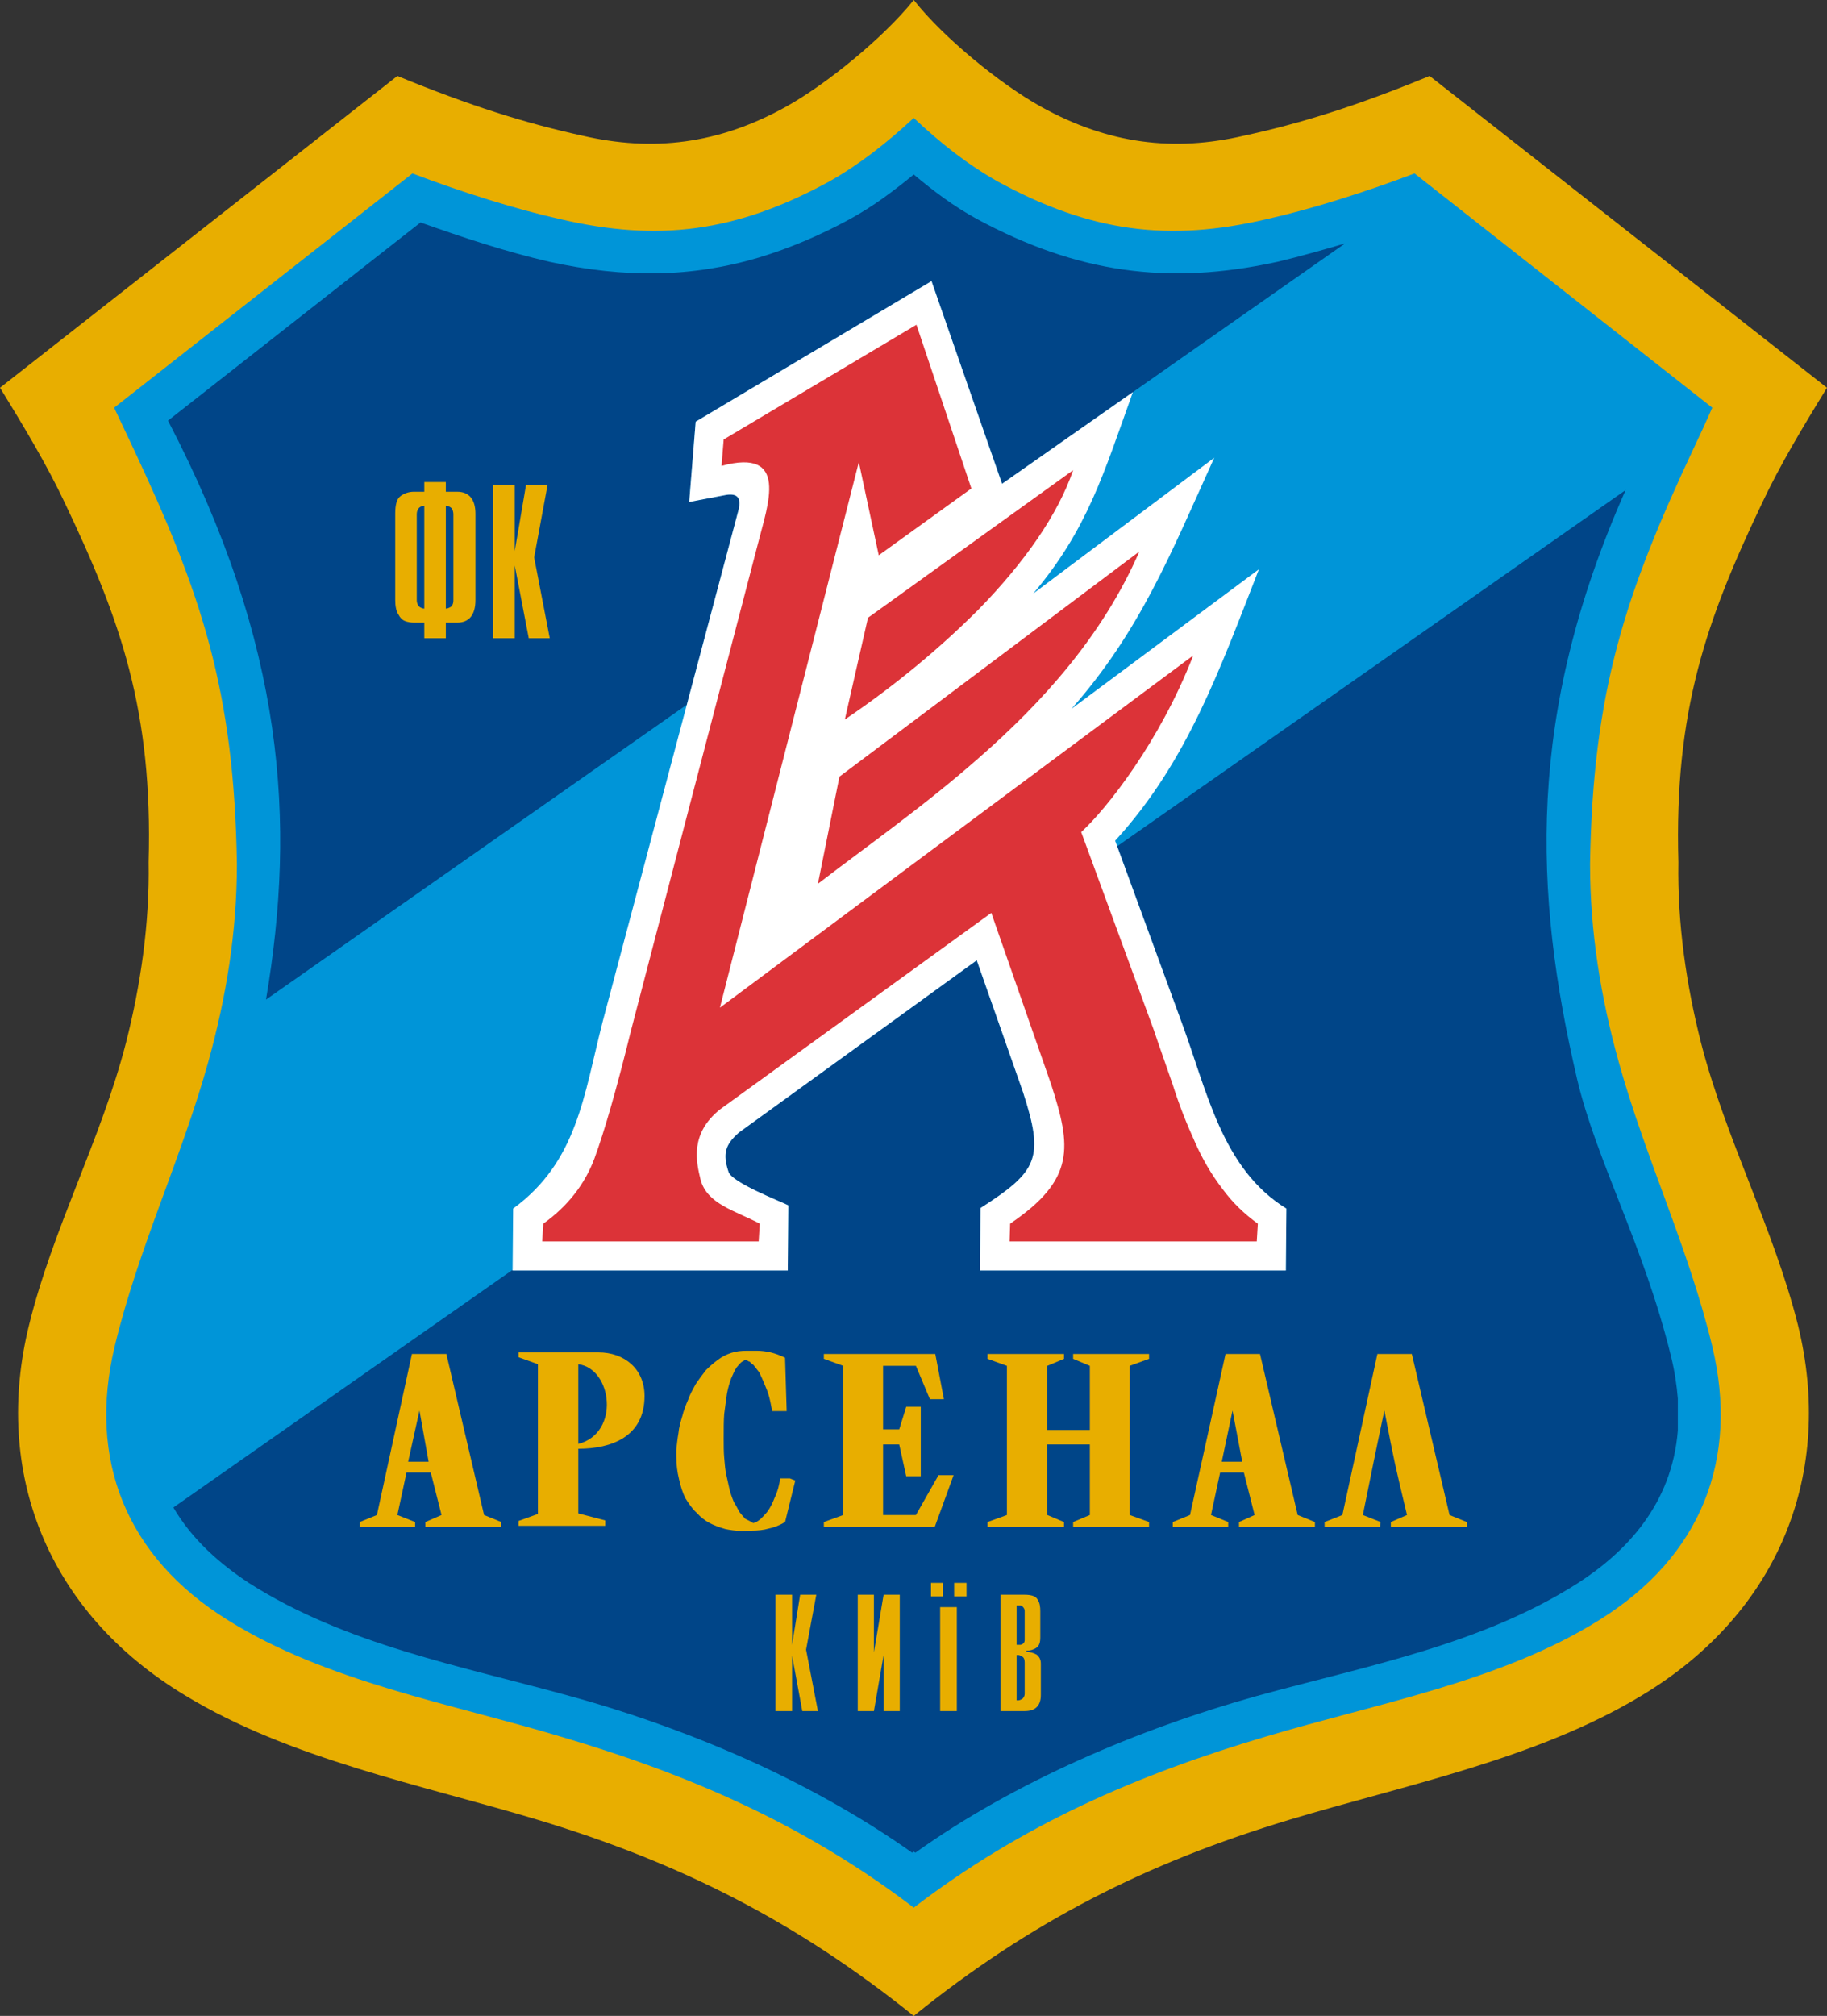
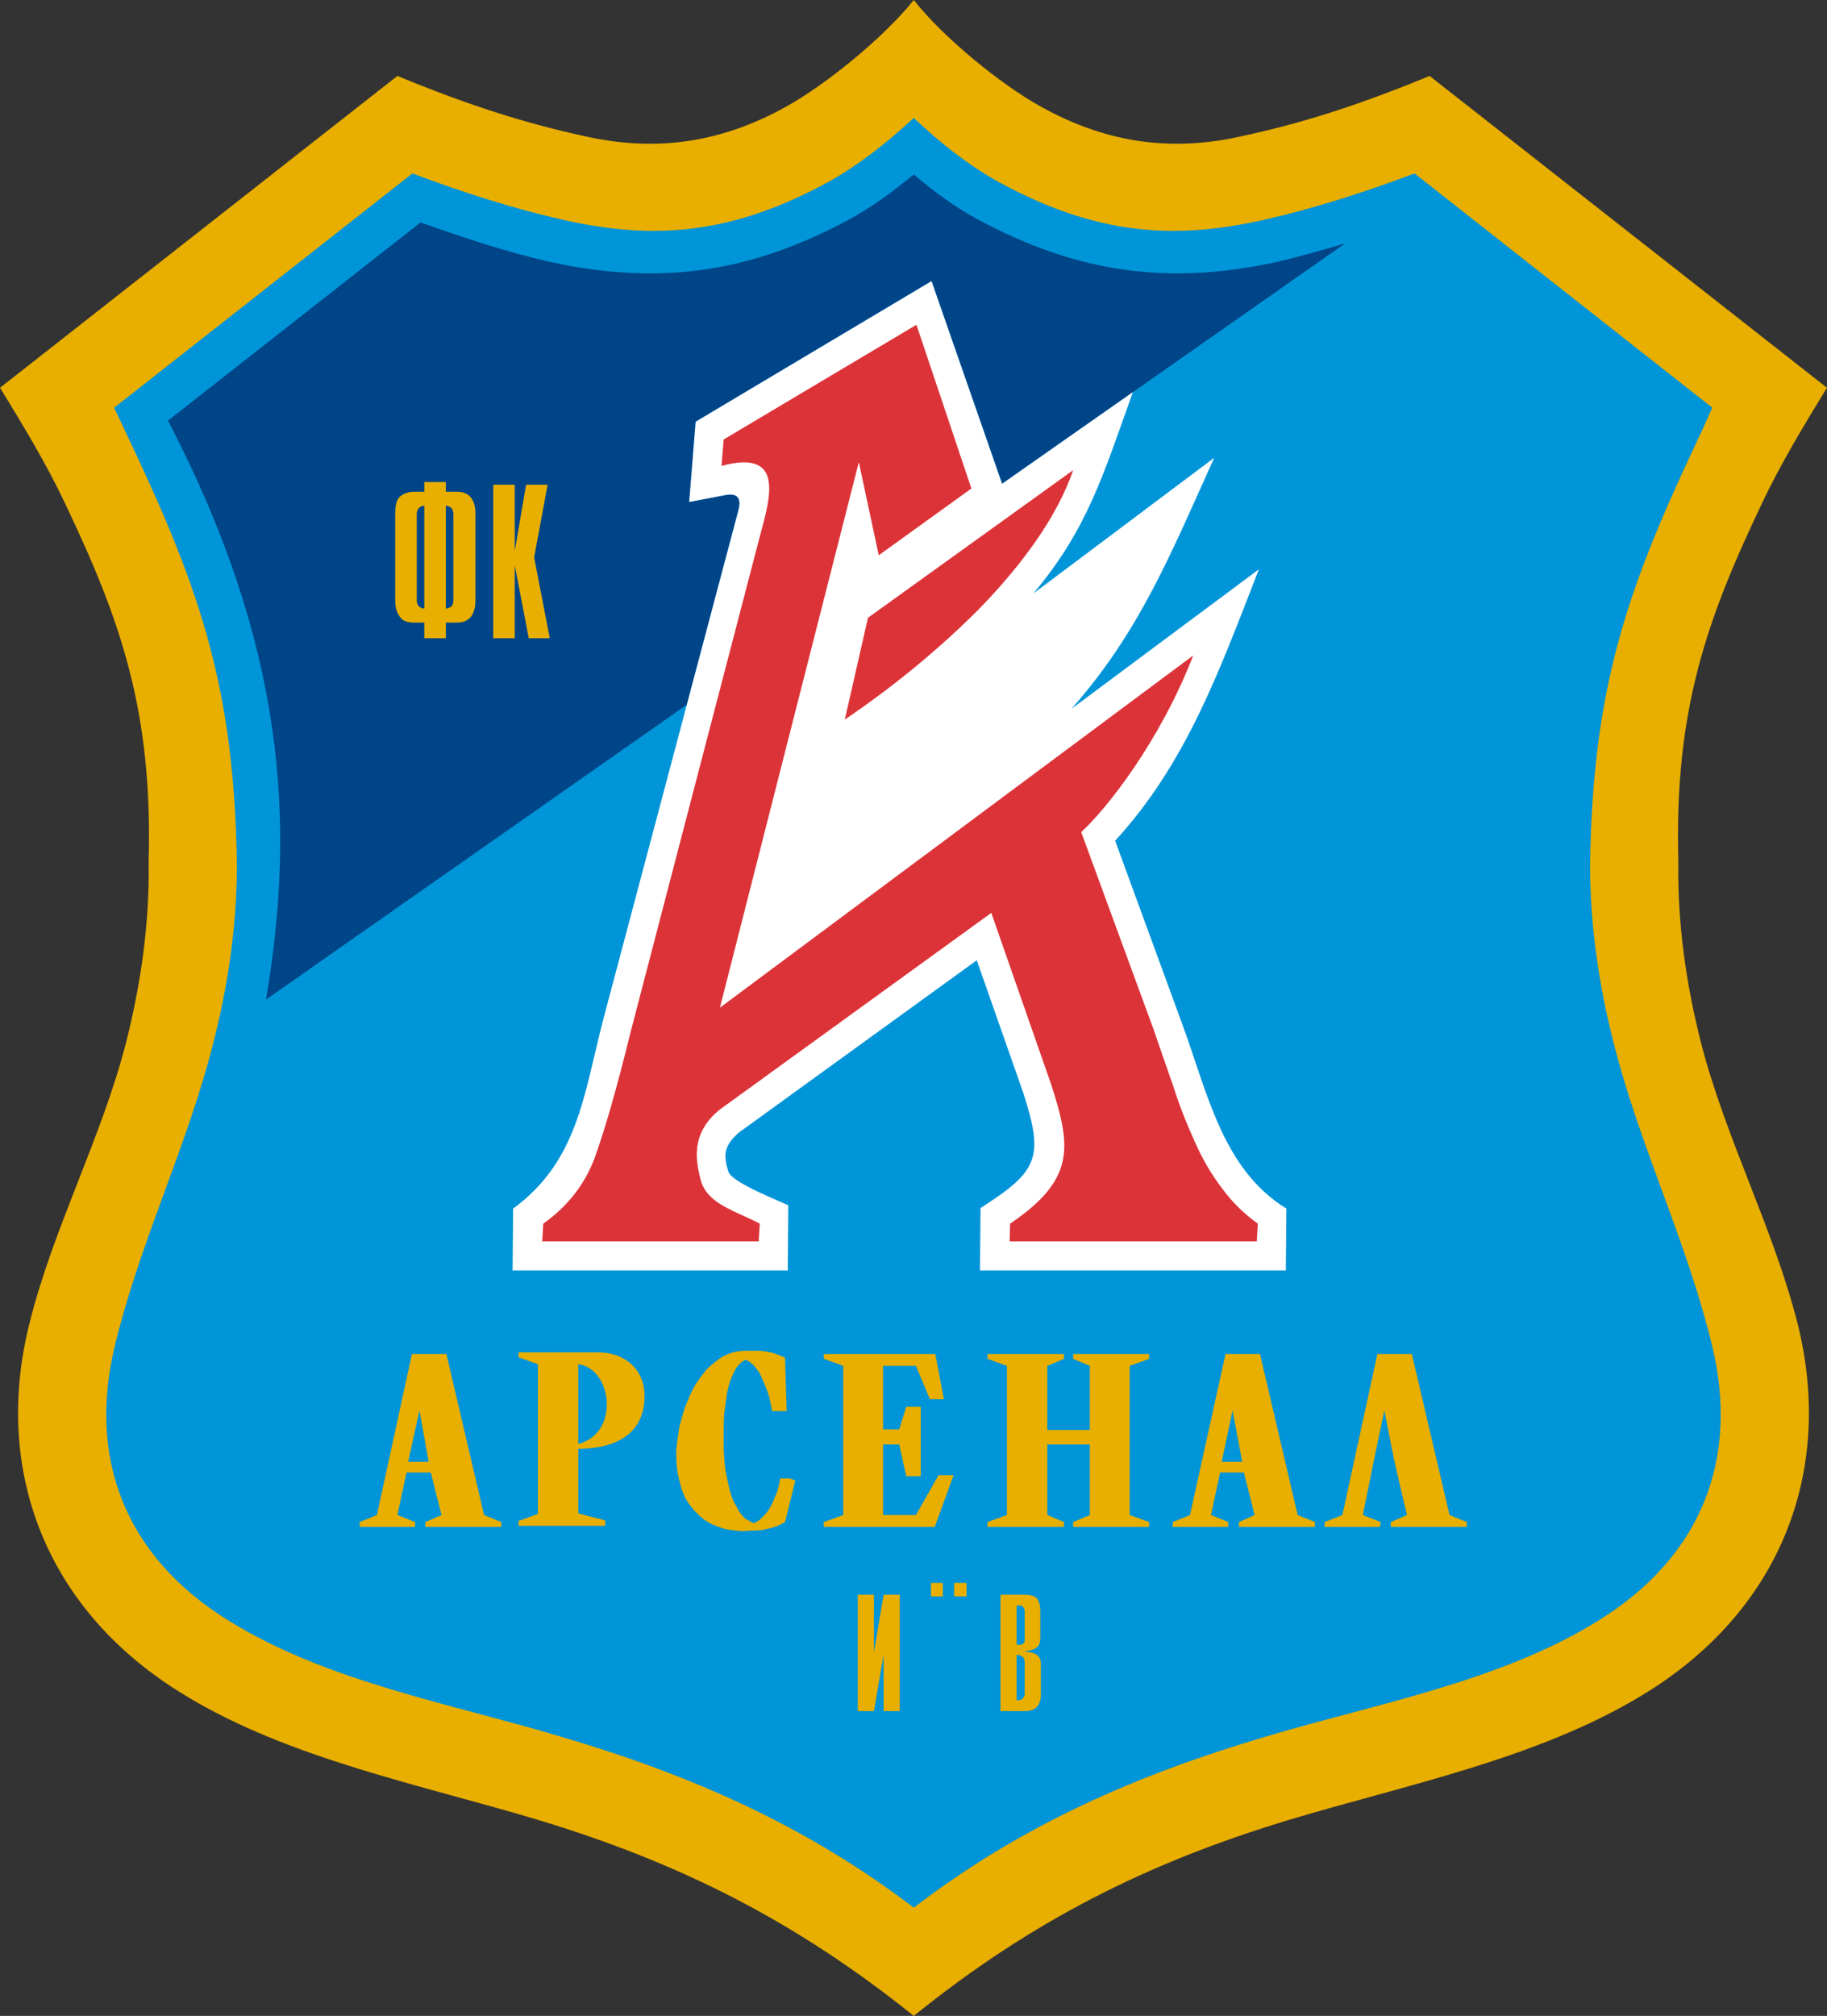
<svg xmlns="http://www.w3.org/2000/svg" version="1.1" baseProfile="tiny" id="Ebene_1" x="0px" y="0px" width="552.646px" height="609.654px" viewBox="0 0 552.646 609.654" xml:space="preserve">
  <rect x="0" y="0" width="552.646" height="609.654" fill="#333333" stroke="none" />
  <path fill="#E8AE00" d="M276.404,0c8.958,11.399,26.387,25.571,38.439,32.25c20.521,11.401,40.393,13.681,61.404,8.794  c17.265-3.745,34.041-8.958,56.192-18.078l120.206,94.306c-7.33,11.89-14.335,23.616-19.547,34.693  c-16.938,35.506-26.711,63.031-25.407,108.802c-0.327,18.57,2.443,37.3,6.839,54.564c7.494,29.154,21.99,56.194,29.318,85.347  c10.913,44.142-5.048,86.653-47.234,112.063c-31.762,19.22-71.502,27.036-106.686,37.622  c-43.163,13.032-78.181,30.785-113.525,59.29c-35.508-28.505-70.525-46.258-113.689-59.29  c-35.181-10.586-75.088-18.402-106.686-37.622C13.846,487.332-2.118,444.82,8.795,400.679c7.167-29.152,21.827-56.192,29.318-85.347  c4.398-17.265,7.166-35.994,6.842-54.564c1.301-45.771-8.471-73.296-25.41-108.802C14.334,140.889,7.328,129.162,0,117.272  l120.204-94.306c22.151,9.12,38.929,14.333,56.029,18.078c21.175,4.887,41.046,2.607,61.569-8.794  C249.854,25.571,267.282,11.399,276.404,0z" />
  <path fill="#0095D8" d="M276.4,35.67c8.306,7.818,16.449,14.169,25.407,19.22c28.342,15.473,51.96,18.243,81.278,11.401  c13.192-2.932,29.806-8.145,44.791-13.845l90.07,70.853c-1.79,4.071-3.584,7.979-5.373,11.727  c-20.851,44.303-30.785,73.784-31.6,126.232c0,20.685,3.258,40.393,8.633,59.776c8.144,29.315,21.173,56.355,28.34,86.162  c8.145,34.041-3.257,63.522-34.203,82.742c-29.645,18.566-67.433,25.247-100.658,35.182  c-39.092,11.565-73.948,26.711-106.686,51.794c-32.902-25.083-67.758-40.229-107.014-51.794  c-33.063-9.935-70.85-16.615-100.495-35.182c-30.946-19.22-42.348-48.701-34.204-82.742c7.166-29.807,20.197-56.847,28.341-86.162  c5.375-19.384,8.634-39.092,8.634-59.776c-0.815-52.448-10.75-81.93-31.601-126.232c-1.792-3.747-3.583-7.655-5.536-11.727  l90.234-70.853c14.984,5.7,31.598,10.913,44.791,13.845c29.318,6.842,52.936,4.071,81.275-11.401  C259.785,49.839,267.93,43.488,276.4,35.67z" />
  <path fill="#004588" d="M219.558,149.686l-11.077,2.116l1.955-24.27l71.342-42.51l21.336,61.287l19.167-13.428l84.587-59.263  c-6.679,1.957-13.518,3.91-20.359,5.54c-33.39,7.33-60.916,3.257-90.886-12.868c-7.167-3.908-13.193-8.47-19.22-13.518  c-6.19,5.048-12.217,9.61-19.384,13.518c-9.282,5.048-18.243,8.795-27.362,11.565c-20.199,6.026-40.559,6.352-63.523,1.303  c-13.356-3.097-26.062-7.33-38.928-11.89l-76.391,59.939c35.344,67.919,38.766,121.342,29.645,175.093l127.297-89.184l15.547-58.546  C224.281,150.989,223.466,149.034,219.558,149.686z" />
-   <path fill="#004588" d="M505.408,409.964c-8.307-33.714-22.477-58.797-28.34-83.558c-13.193-56.517-15.473-110.269,14.658-178.188  L337.935,255.937l19.418,53.044c7.818,21.01,12.215,44.467,31.762,56.52l-0.163,18.729h-92.517l0.164-18.893  c17.265-11.077,19.383-14.987,12.868-35.021l-14.009-39.906l-71.992,52.123c-4.235,3.747-4.887,6.516-3.095,11.891  c1.139,3.256,15.473,8.794,18.08,10.098l-0.164,19.708h-83.23l0.002-0.208L52.444,455.896c5.7,9.773,14.169,17.104,22.804,22.803  c29.317,18.731,64.172,25.083,97.072,34.205c19.059,5.211,38.604,12.217,57.336,20.848c16.449,7.657,32.249,16.613,46.256,26.55  l0.49-0.326l0.488,0.326c29.806-21.336,67.594-37.463,103.266-47.397c33.063-9.122,67.919-15.474,97.237-34.205  c14.333-9.282,28.341-23.616,30.133-46.092v-9.61C507.199,418.923,506.55,414.526,505.408,409.964z" />
  <path fill="#FFFFFF" d="M238.287,384.229l0.161-19.708c-2.604-1.304-16.938-6.842-18.077-10.098  c-1.792-5.375-1.141-8.144,3.095-11.891l71.992-52.123l14.007,39.906c6.517,20.033,4.396,23.943-12.866,35.021l-0.164,18.893h92.517  l0.163-18.729c-19.547-12.053-23.943-35.51-31.764-56.52l-19.419-53.044l-0.613-1.684c21.826-23.78,31.759-52.121,43.489-82.092  l-56.683,42.188c20.687-23.455,29.97-46.746,43.162-75.903l-54.726,41.046c16.45-19.547,21.173-35.989,30.129-60.911l-39.579,27.729  l-21.337-61.287l-71.339,42.51l-1.955,24.27l11.074-2.116c3.911-0.651,4.725,1.304,3.748,4.887l-15.547,58.546l-25.5,96.025  c-5.7,22.313-7.652,42.185-27.036,56.356l-0.161,18.521l-0.002,0.208H238.287z" />
  <path fill="#DC3338" d="M369.727,359.474c-3.256-4.237-6.026-8.961-8.307-14.172c-2.443-5.375-4.723-11.075-6.676-17.265  c-2.116-6.19-4.074-11.565-5.7-16.45l-21.99-59.939c7.653-7.005,23.78-27.365,33.88-53.426L217.762,304.745l42.023-164.996  l6.025,28.18l28.018-20.198l-16.615-49.515l-58.312,34.693l-0.649,7.979c20.521-5.536,14.006,11.729,11.074,23.294l-38.439,147.404  c-4.398,17.917-8.143,30.783-11.074,38.763c-2.934,7.82-8.144,14.497-15.473,19.71l-0.328,5.373h65.477l0.326-5.373  c-7.33-3.91-15.961-5.862-17.916-13.356c-1.304-5.375-3.256-13.845,5.863-21.173l82.093-59.453l18.08,51.796  c6.186,19.057,7.325,28.83-12.38,42.187l-0.164,5.373h74.764l0.322-5.373C376.407,367.126,372.824,363.706,369.727,359.474z" />
  <path fill="#DC3338" d="M262.555,186.821l-7.006,30.783c15.637-10.586,29.155-21.988,40.396-33.227  c14.006-14.332,24.106-28.829,28.666-42.186L262.555,186.821z" />
-   <path fill="#DC3338" d="M253.922,234.872l-6.516,32.412c14.822-11.403,32.086-23.457,48.538-37.953  c19.384-16.938,37.622-37.137,48.699-62.545L253.922,234.872z" />
  <g>
    <polygon fill="#E8AE00" points="149.195,193.012 149.195,146.591 155.71,146.591 155.71,166.626 159.13,146.591 165.645,146.591    161.573,168.578 166.297,193.012 159.945,193.012 155.71,171.021 155.71,193.012  " />
    <path fill="#E8AE00" d="M138.281,148.709h-2.279h-1.143v-2.934h-6.515v2.934h-1.14h-1.953c-1.631,0-2.934,0.485-4.074,1.302   c-1.139,0.814-1.627,2.606-1.627,5.375v26.059c0,1.957,0.326,3.422,0.977,4.4c0.49,0.977,1.142,1.627,1.955,1.953   c0.814,0.327,1.791,0.49,2.77,0.49h1.953h1.14v4.724h6.515v-4.724h1.143h2.279c3.584,0,5.539-2.281,5.539-6.844v-26.059   C143.82,150.989,141.865,148.709,138.281,148.709z M128.345,184.052c-0.487,0-0.813-0.164-1.14-0.325   c-0.652-0.325-1.141-1.14-1.141-2.282v-25.896c0-1.14,0.488-1.956,1.141-2.28c0.327-0.163,0.652-0.326,1.14-0.326V184.052z    M137.143,181.444c0,1.143-0.328,1.957-1.141,2.282c-0.327,0.161-0.652,0.325-1.143,0.325v-31.109c0.49,0,0.815,0.163,1.143,0.326   c0.324,0.164,0.488,0.324,0.652,0.488c0.324,0.488,0.488,1.141,0.488,1.792V181.444z" />
  </g>
  <g>
    <path fill="#E8AE00" d="M427.063,409.477l11.401,48.698l5.214,2.119v1.465h-22.967v-1.465l4.887-2.119   c-3.91-16.449-3.583-14.818-6.842-31.595c-3.256,15.31-3.42,16.449-6.515,31.595l5.375,2.119l-0.163,1.465h-16.777v-1.465   l5.375-2.119l10.589-48.698H427.063L427.063,409.477z" />
    <path fill="#E8AE00" d="M392.534,458.175l-11.401-48.698h-10.426l-10.749,48.698l-5.212,2.119v1.465h16.776v-1.465l-5.211-2.119   l2.768-12.866h7.167l3.258,12.866l-4.723,2.119v1.465h22.964v-1.465L392.534,458.175z M369.567,442.053l3.259-15.473l2.932,15.473   H369.567z" />
    <path fill="#E8AE00" d="M156.85,410.452v-1.467h24.107c7.979,0,14.006,5.051,14.006,13.193c0,12.381-10.098,15.964-20.033,15.964   v-1.467c12.703-3.257,10.26-22.804,0-24.106v45.12l8.143,2.116v1.628H156.85v-1.465l5.863-2.118v-45.281L156.85,410.452   L156.85,410.452z" />
    <path fill="#E8AE00" d="M235.031,426.741h-1.465c-0.327-1.792-0.652-3.423-0.979-4.563c-0.325-1.14-0.813-2.443-1.465-3.908   c-0.488-1.14-0.979-2.279-1.467-3.258c-0.652-0.813-1.304-1.626-1.792-2.28c-0.325-0.163-0.488-0.325-0.651-0.486   c-0.162-0.163-0.325-0.326-0.488-0.49c-0.164,0-0.325,0-0.652-0.327c-0.163,0-0.163,0-0.324-0.161c0,0-0.164,0-0.327,0   c-0.488,0.325-0.977,0.488-1.304,0.815c-0.324,0.324-0.813,0.813-1.301,1.465c-0.49,0.651-0.979,1.791-1.631,3.259   c-0.488,1.303-0.977,2.929-1.301,4.723c-0.164,1.304-0.49,3.42-0.815,6.026c-0.163,1.953-0.163,4.396-0.163,7.491   c0,2.119,0,4.072,0.163,5.866c0.163,2.116,0.325,3.744,0.651,5.209c0.325,1.467,0.652,2.934,0.977,4.4   c0.327,1.302,0.815,2.604,1.304,3.745c0.488,0.814,0.977,1.628,1.628,2.932c0.652,0.814,1.304,1.63,1.792,2.116   c0.327,0.163,0.651,0.327,1.304,0.653c0.488,0.325,0.814,0.486,1.14,0.649c0.815-0.163,1.467-0.649,2.28-1.303   c0.49-0.486,1.139-1.141,1.955-2.116c0.977-1.304,1.627-2.769,2.279-4.396c0.815-1.631,1.304-3.584,1.631-5.702h2.932l1.627,0.651   l-3.094,12.542c-1.629,0.979-3.257,1.628-4.887,1.955c-1.629,0.488-3.42,0.649-5.375,0.649l-2.932,0.163   c-1.792-0.163-3.42-0.324-4.887-0.649c-1.792-0.49-3.42-1.14-4.724-1.794c-1.465-0.813-2.769-1.789-3.908-3.093   c-1.304-1.14-2.28-2.606-3.422-4.398c-0.813-1.628-1.465-3.583-1.953-5.863c-0.488-1.955-0.815-4.234-0.815-7.005v-1.789   c0.164-1.467,0.327-3.259,0.652-5.051c0.163-1.791,0.651-3.42,1.14-5.05c0.488-1.953,1.14-3.583,1.792-5.051   c0.488-1.462,1.303-2.929,2.279-4.723c0.979-1.465,1.955-2.766,3.096-4.232c1.14-1.141,2.279-2.117,3.583-3.096   s2.606-1.628,4.071-2.118c1.467-0.486,2.932-0.649,4.724-0.649h2.934c1.465,0,2.769,0.163,4.233,0.485   c1.303,0.327,2.77,0.817,4.398,1.631l0.488,16.125H235.031L235.031,426.741z" />
    <polygon fill="#E8AE00" points="267.119,432.279 272.004,432.279 274.122,425.439 278.521,425.439 278.521,446.449    274.122,446.449 272.004,436.839 267.119,436.839 267.119,458.175 277.054,458.175 283.894,446.122 288.455,446.122    282.753,461.759 249.203,461.759 249.203,460.294 255.066,458.175 255.066,413.06 249.203,410.943 249.203,409.477    252.135,409.477 282.917,409.477 285.523,423.157 281.289,423.157 277.054,413.06 267.119,413.06 267.119,432.279  " />
    <polygon fill="#E8AE00" points="316.795,432.442 329.663,432.442 329.663,413.06 324.613,410.943 324.613,409.477 347.579,409.477    347.579,410.943 341.717,413.06 341.717,458.175 347.579,460.294 347.579,461.759 324.613,461.759 324.613,460.294    329.663,458.175 329.663,436.839 316.795,436.839 316.795,458.175 321.845,460.294 321.845,461.759 298.717,461.759    298.717,460.294 304.58,458.175 304.58,413.06 298.717,410.943 298.717,409.477 321.845,409.477 321.845,410.943 316.795,413.06     " />
    <path fill="#E8AE00" d="M146.425,458.175l-11.401-48.698h-10.423l-10.589,48.698l-5.211,2.119v1.465h16.775v-1.465l-5.374-2.119   l2.769-12.866h7.33l3.258,12.866l-4.887,2.119v1.465h22.965v-1.465L146.425,458.175z M123.461,442.053l3.42-15.473l2.768,15.473   H123.461z" />
-     <polygon fill="#E8AE00" points="234.543,517.465 234.543,482.282 239.593,482.282 239.593,497.43 242.036,482.282 246.92,482.282    243.828,498.895 247.411,517.465 242.686,517.465 239.593,500.688 239.593,517.465 234.543,517.465  " />
    <path fill="#E8AE00" d="M313.538,500.361c-0.977-0.488-1.955-0.813-3.095-0.813v-0.327c1.14,0,2.118-0.327,2.932-0.813   c0.977-0.654,1.303-1.631,1.303-3.259v-7.818c0-1.467-0.163-2.606-0.814-3.583c-0.488-0.977-1.792-1.467-3.908-1.467h-7.33v35.183   h7.33c3.256,0,4.887-1.63,4.887-4.887v-9.446C314.842,501.829,314.352,501.014,313.538,500.361z M309.955,512.252   c0,0.651-0.327,1.14-0.651,1.467c-0.164,0.163-0.977,0.488-1.141,0.488h-0.651v-13.682h0.651c0.164,0,0.977,0.327,1.304,0.649   c0.324,0.327,0.488,0.817,0.488,1.63V512.252z M309.955,495.966c0,0.813-0.488,1.303-1.304,1.464c-0.163,0-0.324,0-0.488,0h-0.651   v-11.89h0.651c0.164,0,0.325,0,0.488,0c0.488,0,1.304,0.767,1.304,1.629V495.966z" />
    <polygon fill="#E8AE00" points="259.462,517.465 259.462,482.282 264.349,482.282 264.349,499.71 267.28,482.282 272.167,482.282    272.167,517.465 267.28,517.465 267.28,500.525 264.349,517.465 259.462,517.465  " />
-     <polygon fill="#E8AE00" points="284.384,517.465 284.384,486.028 289.432,486.028 289.432,517.465 284.384,517.465  " />
    <polygon fill="#E8AE00" points="281.613,482.772 281.613,478.698 285.196,478.698 285.196,482.772 281.613,482.772  " />
    <rect x="288.619" y="478.698" fill="#E8AE00" width="3.744" height="4.074" />
  </g>
</svg>